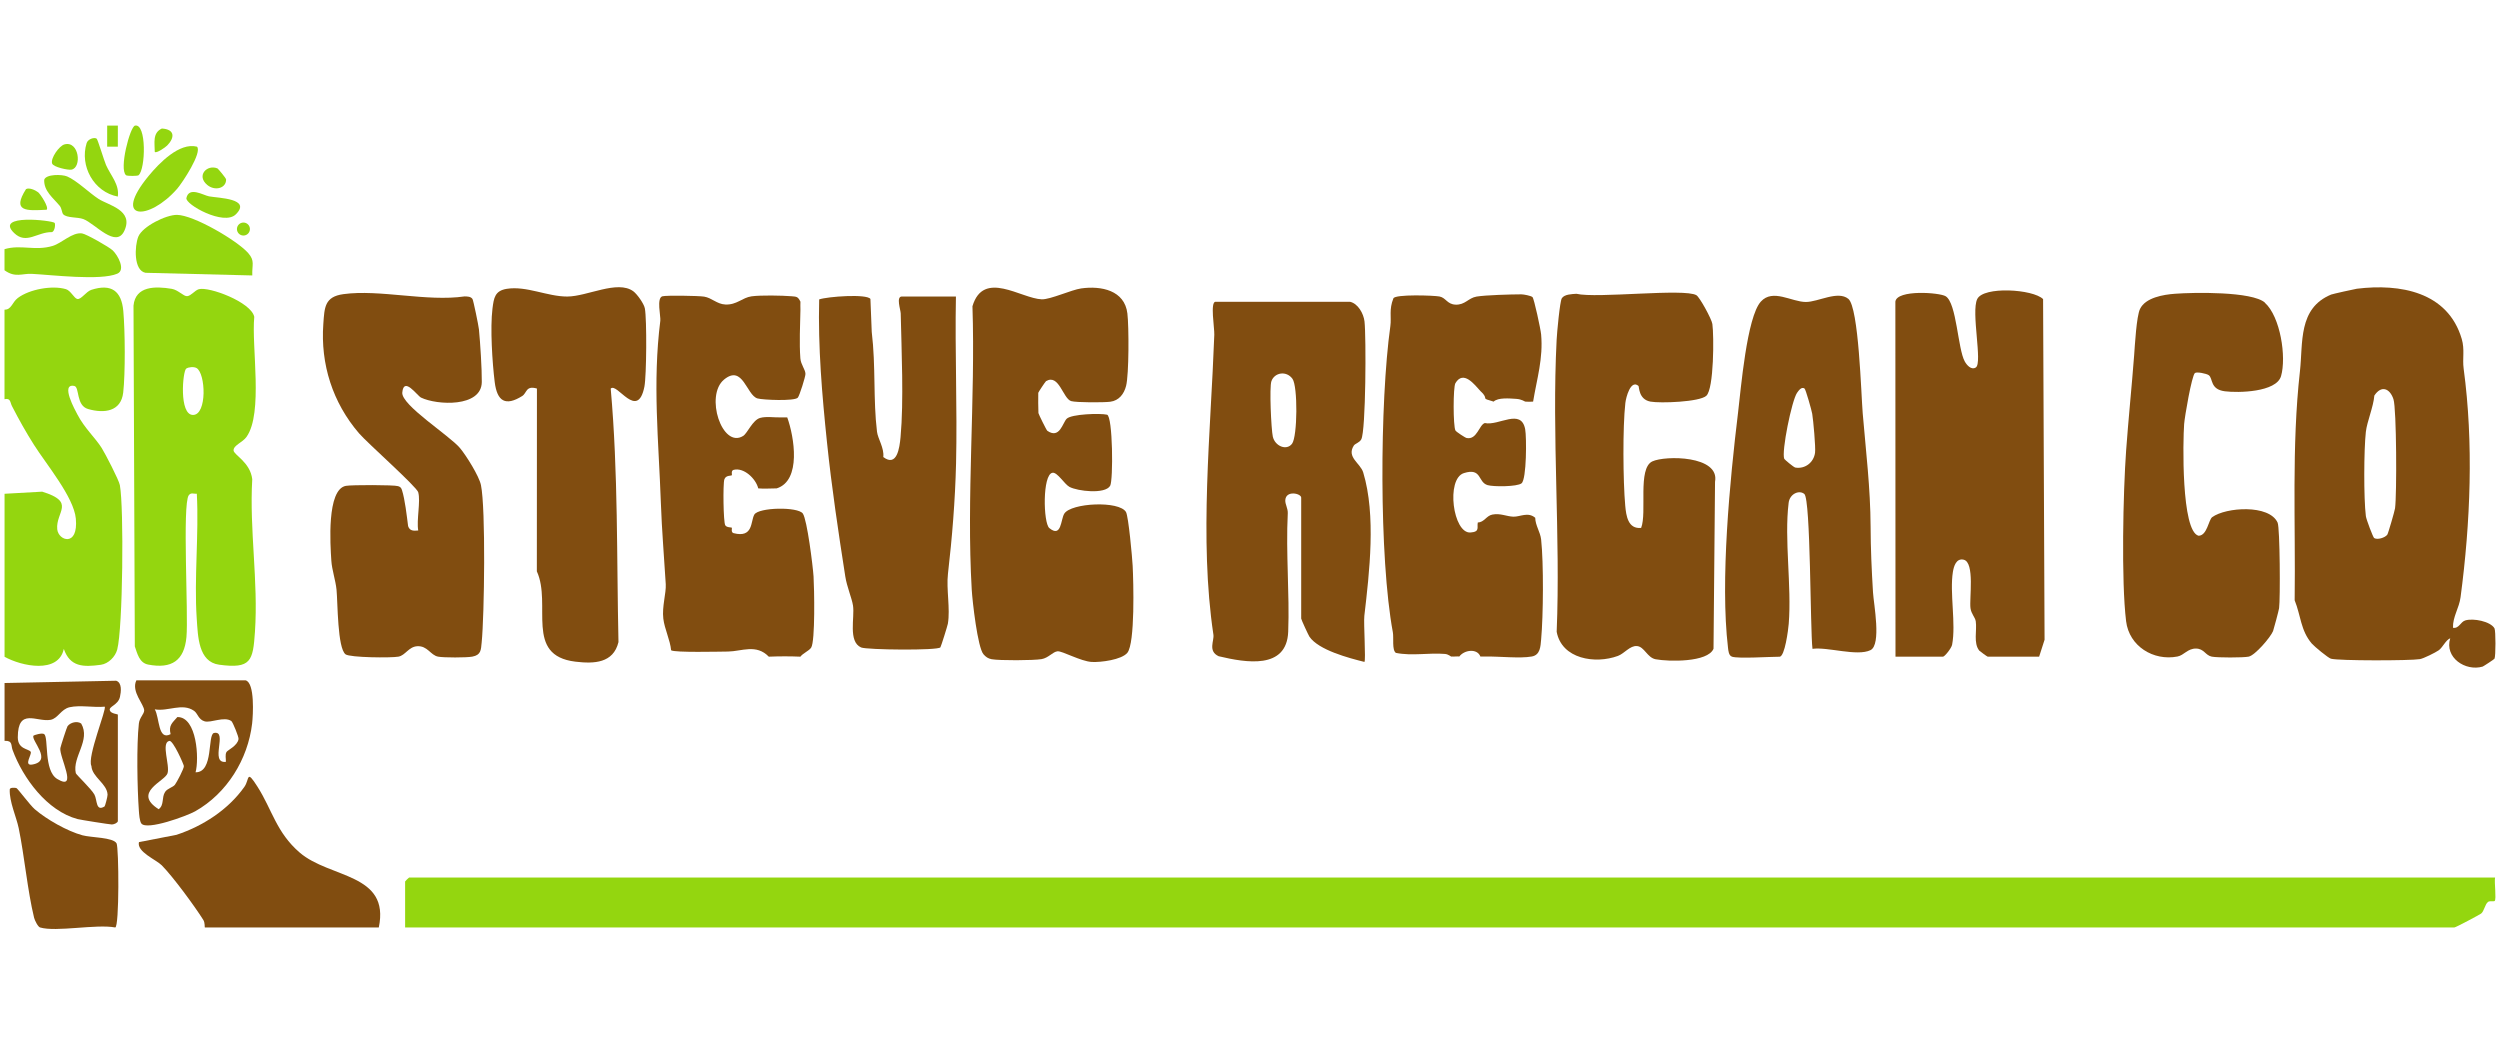
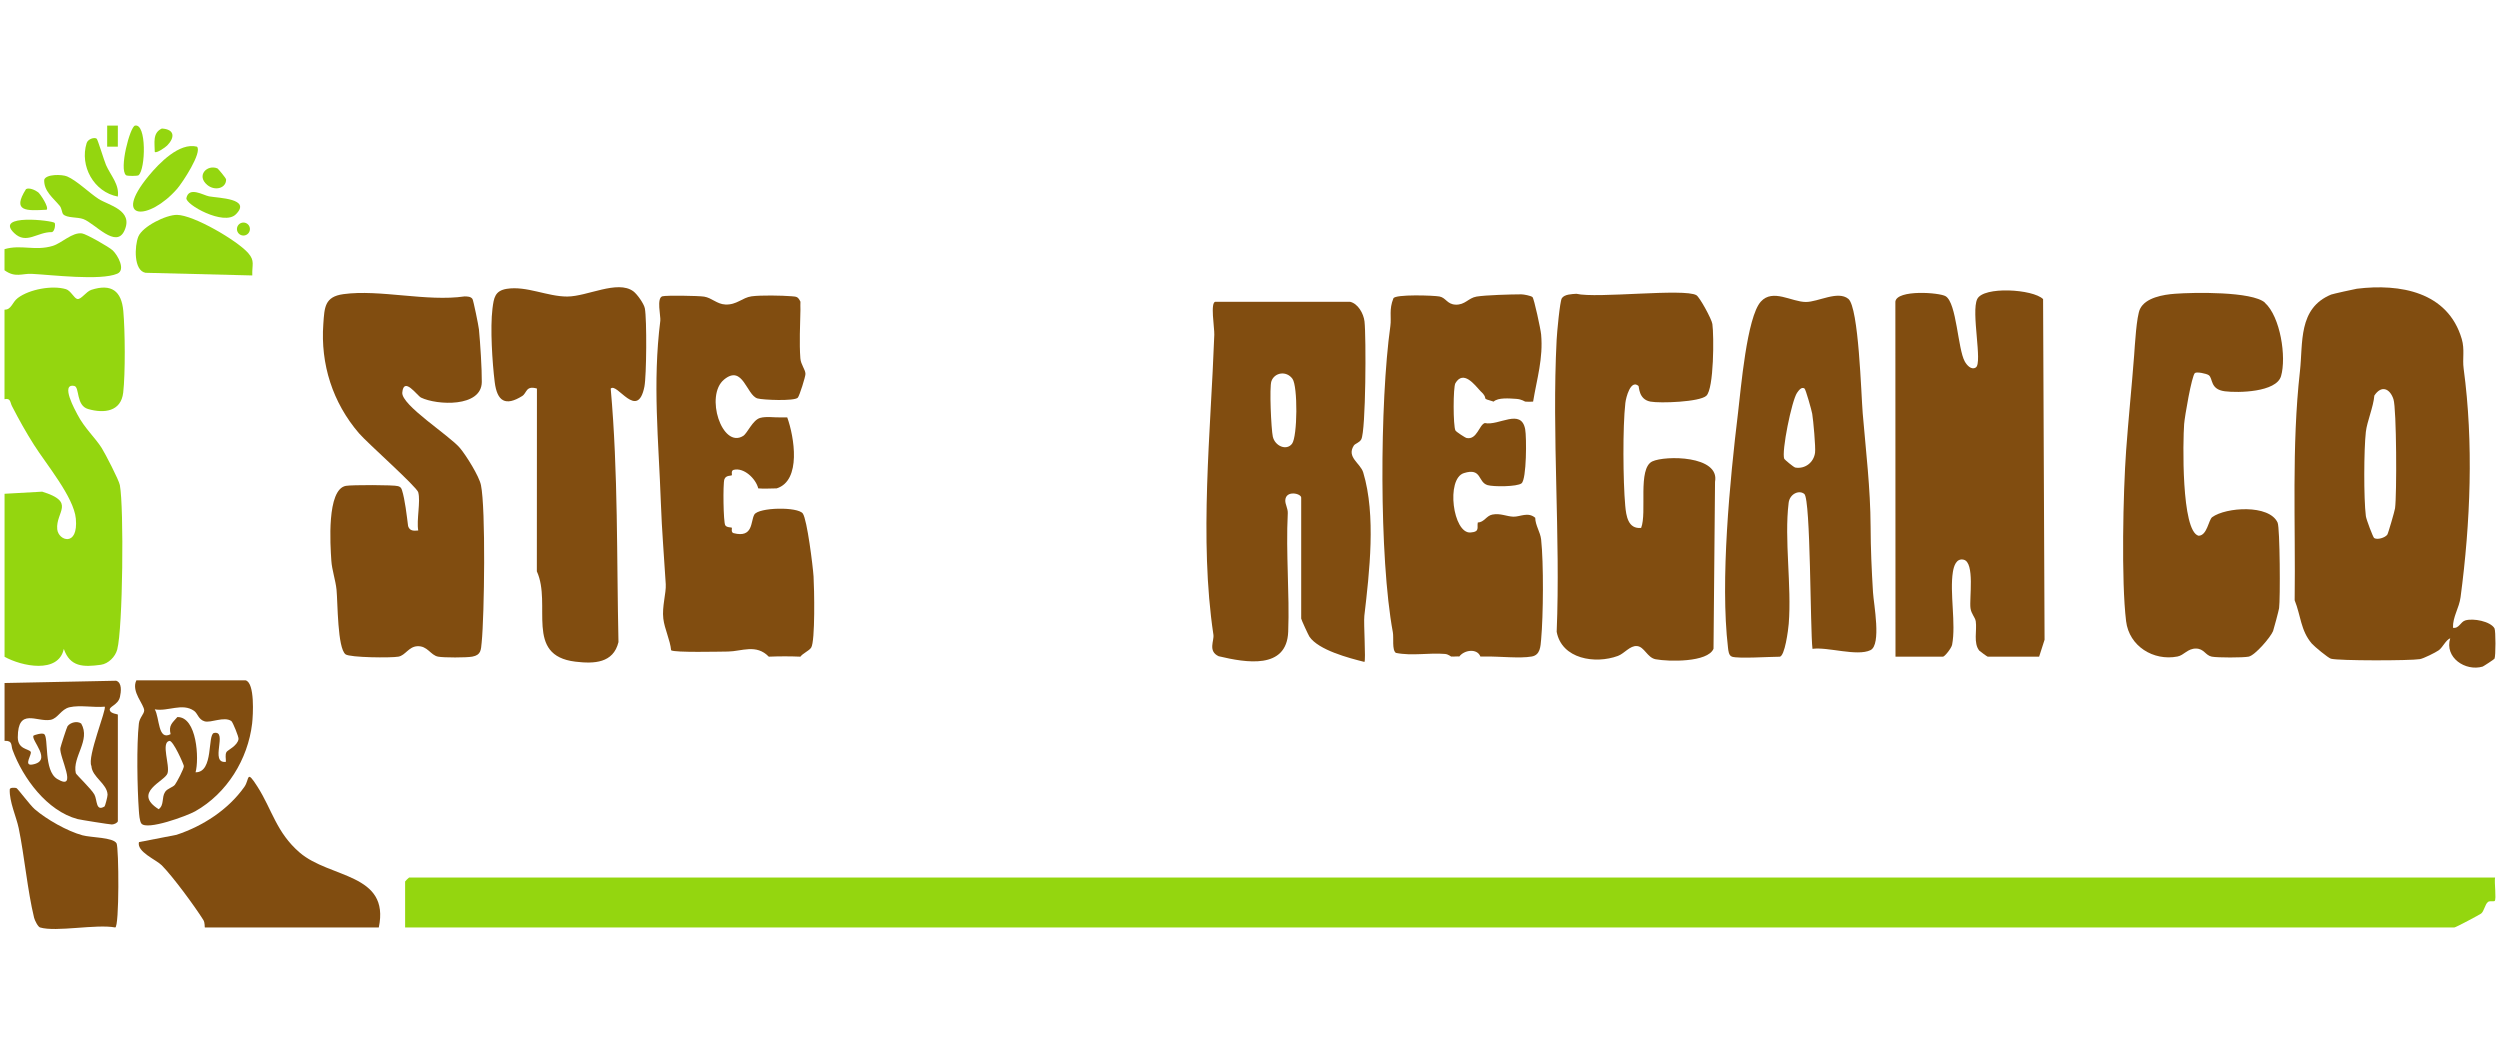
<svg xmlns="http://www.w3.org/2000/svg" id="a" width="592.67" height="250" viewBox="0 0 592.67 250">
  <path d="M581.51,148.82c1.45.27,1.77-1.39,2.93-1.74,1.9-.57,5.96.22,6.92,1.87.31.53.31,6.68,0,7.21-.08.15-2.62,1.81-2.81,1.87-4.08,1.19-9.1-2.15-7.68-6.72-1.07.42-1.77,2.17-2.74,2.86-.77.54-3.58,1.94-4.46,2.09-2.27.38-19.3.41-21.08-.1-.67-.19-3.93-2.89-4.53-3.58-2.67-3.11-2.6-6.64-4.07-10.27.24-18.17-.75-36.45,1.25-54.29.76-6.74-.48-14.93,7.4-18.19.31-.13,5.67-1.33,6.1-1.38,10.21-1.25,21.56.7,24.86,11.91.74,2.53.13,4.65.45,7.03,2.38,17.66,1.62,36.5-.73,54.19-.34,2.59-1.87,4.64-1.8,7.23ZM562.83,127.55c.76.48,2.55-.05,3.12-.79.2-.26,1.75-5.61,1.84-6.26.43-3.11.37-23.62-.38-25.87-.85-2.55-2.86-3.39-4.53-.85-.22,2.69-1.74,6.18-2.01,8.59-.48,4.22-.52,15.81,0,19.98.1.81,1.72,5.05,1.96,5.2Z" fill="#814d10" />
-   <path d="M247.98,90.36c-.14.08-1.81,2.59-1.84,2.76-.04.24,0,4.57.04,4.81.04.26,1.89,4.05,2.11,4.2,2.92,2.02,3.62-1.88,4.58-2.85,1.13-1.14,7.99-1.34,9.57-.97,1.38.32,1.5,15.56.74,16.86-1.21,2.05-7.71,1.28-9.64.26-1.2-.64-2.87-3.54-4.03-3.35-2.42.39-2.19,11.93-.75,13.11,2.92,2.4,2.68-2.04,3.55-3.42,1.62-2.56,13.03-3.12,14.63-.38.59,1.02,1.48,10.79,1.58,12.76.19,3.75.6,18.34-1.26,20.61-1.35,1.65-6.31,2.29-8.43,2.17-2.58-.14-7.01-2.62-8.1-2.53-1.15.1-2.15,1.58-3.82,1.86-1.94.32-9.95.36-11.82.02-.85-.16-1.39-.54-1.94-1.18-1.38-1.59-2.62-12.54-2.78-15.3-1.28-21.91.89-45.16.17-67.2,2.6-8.73,11.51-1.82,16.43-1.64,2,.07,7.05-2.26,9.32-2.58,4.79-.68,10.33.45,10.98,5.94.37,3.1.39,14.45-.31,17.17-.49,1.92-1.69,3.48-3.74,3.75-1.49.2-8.07.21-9.28-.15-1.94-.58-2.87-6.53-5.94-4.74Z" fill="#814d10" />
  <path d="M483.41,155.68h-12.18c-.12,0-1.92-1.33-2-1.43-1.45-1.79-.52-4.82-.84-6.96-.15-.97-1.06-1.72-1.25-3.11-.31-2.23,1.07-10.85-1.61-11.49-1.79-.42-2.35,1.6-2.56,2.88-.8,4.97.77,12.29-.19,17.29-.16.81-1.76,2.82-2.17,2.82h-11.25l-.03-84.18c.37-2.89,10.51-2.17,11.94-1.26,2.6,1.65,2.85,12.46,4.51,15.45.5.9,1.57,2.11,2.63,1.42,1.62-1.06-1.16-13.11.32-16.2s13.23-2.38,15.62,0l.35,80.76-1.29,4.01Z" fill="#814d10" />
  <path d="M320.03,71.54c1.91.41,3.23,2.8,3.45,4.66.41,3.5.33,25.98-.77,27.96-.45.82-1.43.96-1.77,1.48-1.77,2.77,1.57,4.15,2.24,6.38,3.06,10.17,1.46,23.64.26,33.98-.2,1.76.39,10.53.02,10.92-3.69-.92-10.87-2.8-13.04-5.99-.21-.3-1.95-4.05-1.95-4.29v-28.67c0-1-3.65-1.82-3.77.62-.05.95.64,1.96.59,3.06-.48,9.63.45,19.09.1,28.12s-10.03,7.33-16.49,5.8c-2.6-1.21-1.02-3.68-1.24-5.1-3.41-22.76-.63-48.01.21-71.11.06-1.63-1.02-7.82.29-7.82h31.86ZM306.4,89.8c-1.43-1.97-4.25-1.52-4.99.57-.51,1.44-.05,11.38.33,13.12.49,2.25,3.24,3.44,4.56,1.71,1.3-1.71,1.39-13.63.1-15.4Z" fill="#814d10" />
  <path d="M404.53,93.82c-1.64,1.5-10.98,1.81-13.26,1.39-2.86-.53-2.65-3.56-2.84-3.72-1.84-1.59-2.96,2.69-3.11,4.05-.65,5.68-.55,18.53-.03,24.33.22,2.4.65,5.59,3.77,5.28,1.44-3.62-.88-14.08,2.64-15.76,3.02-1.44,16.05-1.43,14.88,4.82l-.36,39.59c-1.36,3.26-10.64,3.07-13.72,2.49-2-.38-2.66-2.98-4.42-3.13-1.66-.15-2.98,1.77-4.53,2.34-5.38,1.98-13.31.74-14.51-5.72.93-22.82-1.18-46.52-.01-69.23.08-1.62.76-9.11,1.23-9.84.61-.96,2.42-.99,3.46-1.06,4.77,1.15,25.64-1.35,28.45.34.77.46,3.62,5.65,3.78,6.82.39,2.78.38,15.37-1.43,17.01Z" fill="#814d10" />
  <path d="M344.08,155.68c-.11-.01-.7-.58-1.51-.65-3.83-.32-7.83.52-11.65-.25-.97-.68-.47-3.54-.72-4.89-3.28-17.65-3.11-54.57-.59-72.6.29-2.1-.36-3.89.72-6.56.41-1.01,9.59-.7,10.93-.44,1.51.29,1.8,1.83,3.76,1.93,2.32.12,3.05-1.58,5.03-1.91,2.21-.36,8.1-.52,10.6-.53.59,0,2.28.33,2.65.65s1.95,7.67,2.05,8.86c.51,5.68-.99,10.44-1.9,15.92-.56.06-1.3.04-1.87,0-.11,0-.81-.57-2.14-.65-1.56-.1-4.29-.36-5.35.65-3.08-.91-1.32-.42-2.5-1.87-.19-.23-.43-.41-.62-.62-1.4-1.53-4.04-5.07-5.94-1.88-.56.94-.55,10.2.01,11.22.16.3,2.29,1.71,2.65,1.78,2.46.49,2.95-3.11,4.31-3.55,3.27.74,8.61-3.61,9.57,1.47.35,1.86.35,11.87-.86,12.82-1.05.83-6.67.84-8.05.43-2.36-.69-1.32-4.2-5.62-2.85s-2.6,14.42,1.59,14.08c2.28-.18,1.46-1.2,1.71-2.38,1.53-.03,2.01-1.59,3.45-1.87,1.9-.37,3.37.45,4.98.5s3.45-1.21,5.18.26c.04,1.84,1.2,3.36,1.4,5.14.61,5.62.52,18.02,0,23.73-.15,1.62-.19,3.66-2.22,4.02-2.76.5-7.8-.05-10.93,0-.42,0-.83,0-1.25,0-.74-1.96-3.79-1.61-5,0-.6-.07-1.26.06-1.87,0Z" fill="#814d10" />
  <path d="M99.17,116.73c-.39-1.37-12.07-11.69-14.07-14.02-6.24-7.27-9.14-16.36-8.45-25.9.28-3.92.28-6.47,4.77-7.08,8.59-1.18,19.74,1.84,28.71.54.66.01,1.48.01,1.88.61.21.3,1.45,6.36,1.53,7.2.31,3.19.71,9.41.68,12.48-.06,6.07-10.66,5.51-14.4,3.7-.92-.45-4.1-5.12-4.45-1.2-.27,2.98,11.21,10.2,13.68,13.16,1.47,1.76,4.54,6.66,4.97,8.78,1.15,5.58.81,30.89.17,37.3-.18,1.78-.13,2.98-2.24,3.37-1.33.25-6.77.26-8.09,0-1.81-.34-2.5-2.63-4.97-2.47-2.01.13-2.78,2.16-4.43,2.47-1.7.32-11.51.23-12.54-.55-1.93-1.48-1.84-12.23-2.14-15.32-.22-2.23-1.09-4.69-1.23-6.88-.25-3.76-1.13-16.89,3.44-17.74,1.33-.25,11.42-.25,12.39.07.56.18.75.4.92.95.71,2.22,1.14,6.12,1.45,8.53.4,1.17,1.28,1.13,2.4,1.03-.44-2.45.6-6.93,0-9.04Z" fill="#814d10" />
  <path d="M182.26,155.68c-2.98-3.09-6.45-1.26-9.66-1.22-2.09.02-12.69.28-13.5-.3-.22-2.41-1.56-5.06-1.85-7.5-.34-2.84.7-6.04.58-8.16-.37-6.19-.93-12.77-1.16-19.31-.52-14.72-2-28.32-.13-43.15.13-1.03-.94-5.4.49-5.8.91-.25,8.61-.13,9.89.08,1.83.29,3.03,1.78,5.04,1.87,2.7.13,4.01-1.64,6.21-1.94s7.18-.2,9.46-.02c1.26.1,1.53.09,2.13,1.29-.05.61.01,1.25,0,1.87-.07,3.64-.29,7.99-.02,11.55.12,1.54,1.19,2.63,1.21,3.71.01.63-1.41,5.19-1.82,5.63-.79.86-8.29.54-9.55.18-2.61-.76-3.45-8.12-7.9-4.5-4.65,3.78-.49,16.53,4.51,13.38,1.01-.64,2.22-3.74,4-4.26,1.48-.43,3.56-.05,5.19-.13.41-.02.85.05,1.25,0,1.66,4.59,3.4,14.98-2.5,16.83-1.4,0-3.02.13-4.37,0-.58-2.33-3.42-5.02-5.84-4.39-.69.18-.33,1.21-.41,1.27-.24.2-1.44-.05-1.79,1s-.24,10.17.22,10.87c.37.58,1.4.44,1.57.59.07.06-.29,1.1.41,1.28,4.7,1.19,3.99-2.77,4.9-4.39.98-1.75,10.36-1.92,11.51-.26,1.02,1.47,2.38,12.44,2.54,14.92.17,2.73.42,15.39-.57,16.87-.53.79-1.93,1.3-2.55,2.14-2.4-.11-5.09-.1-7.5,0Z" fill="#814d10" />
  <path d="M410.62,155.68c-.81-.25-.88-1.42-.97-2.15-1.87-15.86.45-39.75,2.38-55.66.67-5.56,2.08-22.72,5.42-26.38,2.84-3.12,7.29.1,10.67.1,2.92,0,7.58-2.77,10.06-.74s3.04,22.76,3.41,27.14c.74,8.8,1.83,17.76,1.87,26.87.02,5.15.24,10.18.57,15.58.16,2.73,2.04,12.41-.6,13.69-3.17,1.54-10.13-.81-13.75-.31-.55-4.51-.41-35.44-1.93-36.71-1.22-1.02-3.46-.05-3.72,2.09-1.07,8.72.74,19.64.02,28.69-.11,1.36-.92,7.8-2.18,7.8-2.38,0-9.67.49-11.25,0ZM427.8,92.11c-.71-.52-1.41.49-1.78,1.02-1.25,1.8-3.73,13.98-3.03,15.65.06.15,2.23,2.01,2.64,2.07,2.34.37,4.35-1.24,4.66-3.52.17-1.26-.42-7.74-.67-9.23-.15-.88-1.54-5.78-1.82-5.99Z" fill="#814d10" />
  <path d="M536.92,71.76c3.7,3.32,5.15,12.92,3.84,17.41-1.12,3.83-10.17,4-13.33,3.59-3.56-.46-2.76-3.07-3.81-3.82-.53-.38-2.87-.86-3.28-.5-.76.67-2.42,10.34-2.55,12.09-.29,3.86-.72,25.45,3.43,26.48,2.04-.05,2.36-3.78,3.22-4.41,3.26-2.37,13.53-3.08,15.51,1.3.56,1.23.65,18.1.35,20.28-.07.51-1.28,5.05-1.43,5.43-.56,1.41-4.25,5.76-5.8,6.06-1.34.26-7.39.26-8.72,0-1.53-.3-1.82-1.89-3.74-1.92-2-.03-2.84,1.59-4.41,1.89-5.7,1.1-11.45-2.45-12.17-8.37-1.16-9.49-.71-30.63.01-40.53.53-7.31,1.32-14.97,1.89-22.43.19-2.49.55-9.3,1.4-11.07,1.3-2.71,5.57-3.4,8.26-3.6,4.43-.34,18.34-.59,21.36,2.11Z" fill="#814d10" />
  <path d="M144.78,92.11c1.78,19.94,1.4,40.07,1.84,60.11-1.22,5.01-5.78,5.17-10.2,4.64-12.16-1.45-5.55-13.54-9.15-21.41l.02-43.34c-2.67-.77-2.34,1.05-3.5,1.78-3.95,2.47-5.94,1.27-6.51-3.32s-1.1-12.83-.53-17.4c.32-2.56.57-4.25,3.4-4.7,4.68-.74,9.59,1.84,14.33,1.83s11.89-3.98,15.64-1.26c.92.67,2.56,2.98,2.76,4.09.48,2.59.4,15.94-.11,18.53-1.63,8.17-6.49-1.09-7.98.46Z" fill="#814d10" />
-   <path d="M206.66,78.67c.99,8.27.32,16.07,1.25,23.69.2,1.64,1.74,3.85,1.49,5.99,3.25,2.47,3.86-2.2,4.09-4.72.79-8.58.23-20.46.04-29.32-.02-.88-1.15-4.02.28-4.02h12.81c-.26,13.18.34,26.42.03,39.61-.21,8.74-.93,17.58-1.92,26.13-.42,3.64.58,8.28-.02,11.83-.07.44-1.6,5.35-1.77,5.6-.52.79-17.49.61-18.8.03-3.13-1.38-1.48-7.09-1.92-9.93-.27-1.74-1.45-4.45-1.83-6.9-1.64-10.51-3.24-21.21-4.34-31.82-1.17-11.23-2.14-22.57-1.85-33.86,2.01-.69,11.28-1.36,12.15-.11" fill="#814d10" />
  <path d="M591.5,208.04c-.22,1.12.36,5.08-.09,5.55-.17.18-1.18-.08-1.57.22-.75.57-.92,2.2-1.65,2.77-.28.22-6.01,3.3-6.37,3.3H96.04v-10.91c0-.07.87-.93.94-.93h494.52Z" fill="#94d60f" />
  <path d="M1.07,73.41c1.65.04,1.79-1.74,3.16-2.77,2.74-2.07,8.15-3.05,11.4-2.09,1.15.34,1.95,2.2,2.71,2.33.92.16,2.07-1.77,3.32-2.17,4.78-1.54,7.14.3,7.57,4.99s.5,14.85-.02,19.37-4.52,4.99-8.32,3.9c-2.91-.83-1.99-5.21-3.27-5.47-3.41-.7.25,5.84.73,6.76,1.7,3.27,4.24,5.52,5.77,7.96.82,1.31,4.08,7.58,4.3,8.8.98,5.36.71,33.91-.63,38.97-.46,1.72-2.09,3.36-3.88,3.61-4.18.58-7.31.51-8.78-3.77-1.26,5.98-10.04,4.12-14.05,1.87v-38.64l8.92-.5c8.09,2.48,3.17,4.8,3.57,8.91.27,2.76,5.04,4.28,4.41-2.52-.47-5.1-7.05-12.94-9.94-17.52-1.88-2.97-3.52-5.89-5.2-9.16-.46-.89-.28-1.96-1.77-1.63v-21.19Z" fill="#94d60f" />
-   <path d="M1.07,59.07c3.91-1.16,7.24.49,11.41-.77,2.19-.66,4.62-3.28,6.96-2.97.99.13,6.43,3.22,7.28,4.03,1.23,1.17,3.13,4.64,1.09,5.52-3.96,1.71-15.59.28-20.28.04-2.28-.12-3.9,1-6.46-.85v-4.99Z" fill="#94d60f" />
-   <path d="M46.68,117.04c-.71.09-1.39-.36-1.93.37-1.56,2.11-.05,28.37-.55,33.63-.52,5.56-3.49,7.58-9.07,6.51-2.09-.4-2.56-2.56-3.17-4.31l-.31-80.78c.45-4.7,5.21-4.63,9.05-3.99,1.56.26,2.82,1.82,3.68,1.74.93-.09,1.82-1.39,2.76-1.65,2.4-.66,12.38,3.03,13.14,6.55-.69,7.07,2.16,22.8-1.83,28.45-.95,1.35-3.08,1.97-3.08,3.2,0,1.06,3.94,2.77,4.43,6.84-.7,12.04,1.46,24.17.64,36.19-.47,6.86-.89,8.82-8.49,7.79-4.94-.67-5.02-6.72-5.31-10.91-.65-9.61.54-19.95.02-29.64ZM46.57,87.24c-.6-.34-1.89-.24-2.43.15-.83.58-1.75,10.99,1.62,10.98s3.02-9.9.82-11.13Z" fill="#94d60f" />
+   <path d="M1.07,59.07c3.91-1.16,7.24.49,11.41-.77,2.19-.66,4.62-3.28,6.96-2.97.99.13,6.43,3.22,7.28,4.03,1.23,1.17,3.13,4.64,1.09,5.52-3.96,1.71-15.59.28-20.28.04-2.28-.12-3.9,1-6.46-.85Z" fill="#94d60f" />
  <path d="M58.86,60.02c1.61,1.83.86,2.75.95,5.28l-25.31-.63c-2.86-.53-2.6-6.36-1.71-8.57.97-2.41,6.58-5.2,9.18-5.16,3.96.05,14.25,6.07,16.89,9.07Z" fill="#94d60f" />
  <path d="M15.9,41.82c2.3.98,5.23,3.88,7.44,5.32,2.34,1.53,8.4,2.64,6.15,7.55-1.99,4.34-6.94-1.7-9.72-2.75-1.4-.53-3.93-.22-4.79-1.15-.31-.33-.32-1.39-.81-1.98-1.56-1.9-3.79-3.48-3.69-6.18.4-1.39,4.25-1.31,5.41-.81Z" fill="#94d60f" />
  <path d="M46.69,34.76c1.32,1.35-3.46,8.57-4.68,9.98-6.7,7.68-15.59,7.67-6.77-3.04,2.48-3.01,7.3-8,11.45-6.93Z" fill="#94d60f" />
  <path d="M22.93,32.89c.25.21,1.76,5.21,2.2,6.22,1.13,2.55,3.21,4.62,2.8,7.49-5.7-1.08-9.08-7.26-7.39-12.68.3-.98,1.88-1.46,2.39-1.03Z" fill="#94d60f" />
  <path d="M55.9,50.82c-2.83,2.8-12.03-2.37-11.71-3.87.61-2.83,4.01-.65,5.37-.4,2.31.42,10.15.51,6.34,4.27Z" fill="#94d60f" />
  <path d="M32.86,41.54c-.26.22-2.72.22-2.98,0-1.71-1.4.95-11.5,2.12-11.76,2.78-.62,2.53,10.34.85,11.76Z" fill="#94d60f" />
  <path d="M12.95,52.84c.21.25.1,1.89-.61,2.19-3.5-.09-6.07,3.03-8.99.21-4.78-4.61,9.13-2.98,9.6-2.4Z" fill="#94d60f" />
-   <path d="M15.26,34.24c3.48-.98,4.22,5.48,1.68,5.98-.74.15-4.31-.59-4.59-1.47-.39-1.26,1.69-4.17,2.91-4.51Z" fill="#94d60f" />
  <path d="M9.01,45.55c.55.43,2.65,3.59,2.05,4.17-4.75.26-8.32.51-4.89-4.89.73-.41,2.18.22,2.83.73Z" fill="#94d60f" />
  <path d="M51.54,39.91c.15.06,2.05,2.32,2.06,2.63.04,2.11-2.66,2.81-4.46,1.31-2.68-2.23-.03-4.93,2.4-3.93Z" fill="#94d60f" />
  <path d="M39.58,34.54c-.41.41-2.52,1.89-2.89,1.47,0-2.09-.59-4.5,1.68-5.54,3.15.19,3.09,2.19,1.21,4.08Z" fill="#94d60f" />
  <rect x="24.18" y="31" width="4.99" height="2.53" transform="translate(-5.62 58.91) rotate(-89.94)" fill="#94d60f" />
  <circle cx="57.71" cy="54.3" r="1.54" fill="#94d60f" />
  <path d="M1.07,161.92l26.47-.54c1.43.47,1.17,2.61.9,3.83-.46,2.03-2.83,2.27-2.37,3.25.21.72,1.87.84,1.87.94v25.24c0,.38-.83.8-1.41.82-.41.01-7.49-1.11-8.12-1.28-7.28-1.93-12.98-9.74-15.43-16.39-.41-1.1.08-2.25-1.9-2.16v-13.71ZM24.81,167.53c-2.6.25-5.8-.43-8.3.13-2.05.46-2.78,2.67-4.53,2.99-3.26.59-7.74-2.99-7.76,4.14,0,2.85,2.52,2.69,3.05,3.42.4.55-1.79,3.4.37,3.04,5.02-.84-.42-5.83.31-6.86.07-.1,2-.73,2.52-.36,1.1.8-.16,8.68,3.1,10.64,5.06,3.05.4-5.35.74-7.33.09-.5,1.54-4.99,1.71-5.2.68-.88,2.29-1.29,3.23-.61,2.3,3.99-2.15,7.89-1.28,11.76.07.33,3.65,3.7,4.41,5.07.7,1.28.29,4.13,2.41,2.82.12-.08.73-2.34.71-2.8-.11-2.62-3.67-4.14-3.83-6.79-1.07-2.1,3.68-13.56,3.15-14.06Z" fill="#814d10" />
  <path d="M48.56,219.88c-.07-.06.06-1.13-.36-1.79-2.1-3.34-7.18-10.24-9.85-12.95-1.32-1.34-5.98-3.19-5.41-5.5l8.9-1.73c6.25-2.06,12.27-5.96,16.1-11.38,1.26-1.78.39-4.29,3.12,0,3.46,5.45,4.47,10.84,9.99,15.59,7.13,6.14,21.46,4.86,18.75,17.76h-41.24Z" fill="#814d10" />
  <path d="M58.24,161.29c2.2.61,1.76,8.25,1.53,10.25-1,8.45-5.95,16.54-13.51,20.8-1.9,1.07-11.52,4.62-12.76,2.87-.42-.59-.52-2.22-.58-3.04-.38-5.28-.57-15.52,0-20.63.15-1.4,1.23-2.25,1.26-3.08.06-1.41-3.16-4.5-1.85-7.17h25.93ZM53.71,178.26c.23-.42,2.62-1.47,2.84-3.06.07-.5-1.37-4.04-1.71-4.27-1.71-1.16-4.82.49-6.31.08s-1.66-1.89-2.52-2.49c-2.8-1.97-6.2.22-9.32-.36,1.18,2.01.71,7.5,3.75,5.89-.51-2.13.42-2.68,1.61-4.06,4.65-.07,5.19,9.97,4.31,13.1,4.38.05,2.76-9.02,4.39-9.33,3.37-.65-1.16,7.32,2.8,6.85.04-.76-.24-1.64.15-2.35ZM41.48,186.02c.42-.56,2.17-3.83,2.11-4.42-.04-.4-2.56-6.16-3.45-5.96-2.03.45.2,5.79-.43,7.7-.63,1.9-8.39,4.53-2.09,8.5,1.37-1.04.64-2.75,1.52-4.1.55-.84,1.87-1.09,2.34-1.72Z" fill="#814d10" />
  <path d="M9.51,219.88c-.52-.16-1.27-1.68-1.43-2.32-1.56-6.41-2.29-14.65-3.65-21.24-.56-2.7-2.24-6.26-2.12-9.16.02-.52,1.23-.44,1.57-.34.32.1,3.21,4.03,4.36,5.02,2.8,2.42,7.73,5.21,11.3,6.18,2.1.57,7.24.46,8.09,1.9.56.95.68,19.95-.32,19.95-4.46-.85-14.04,1.14-17.81,0Z" fill="#814d10" />
</svg>